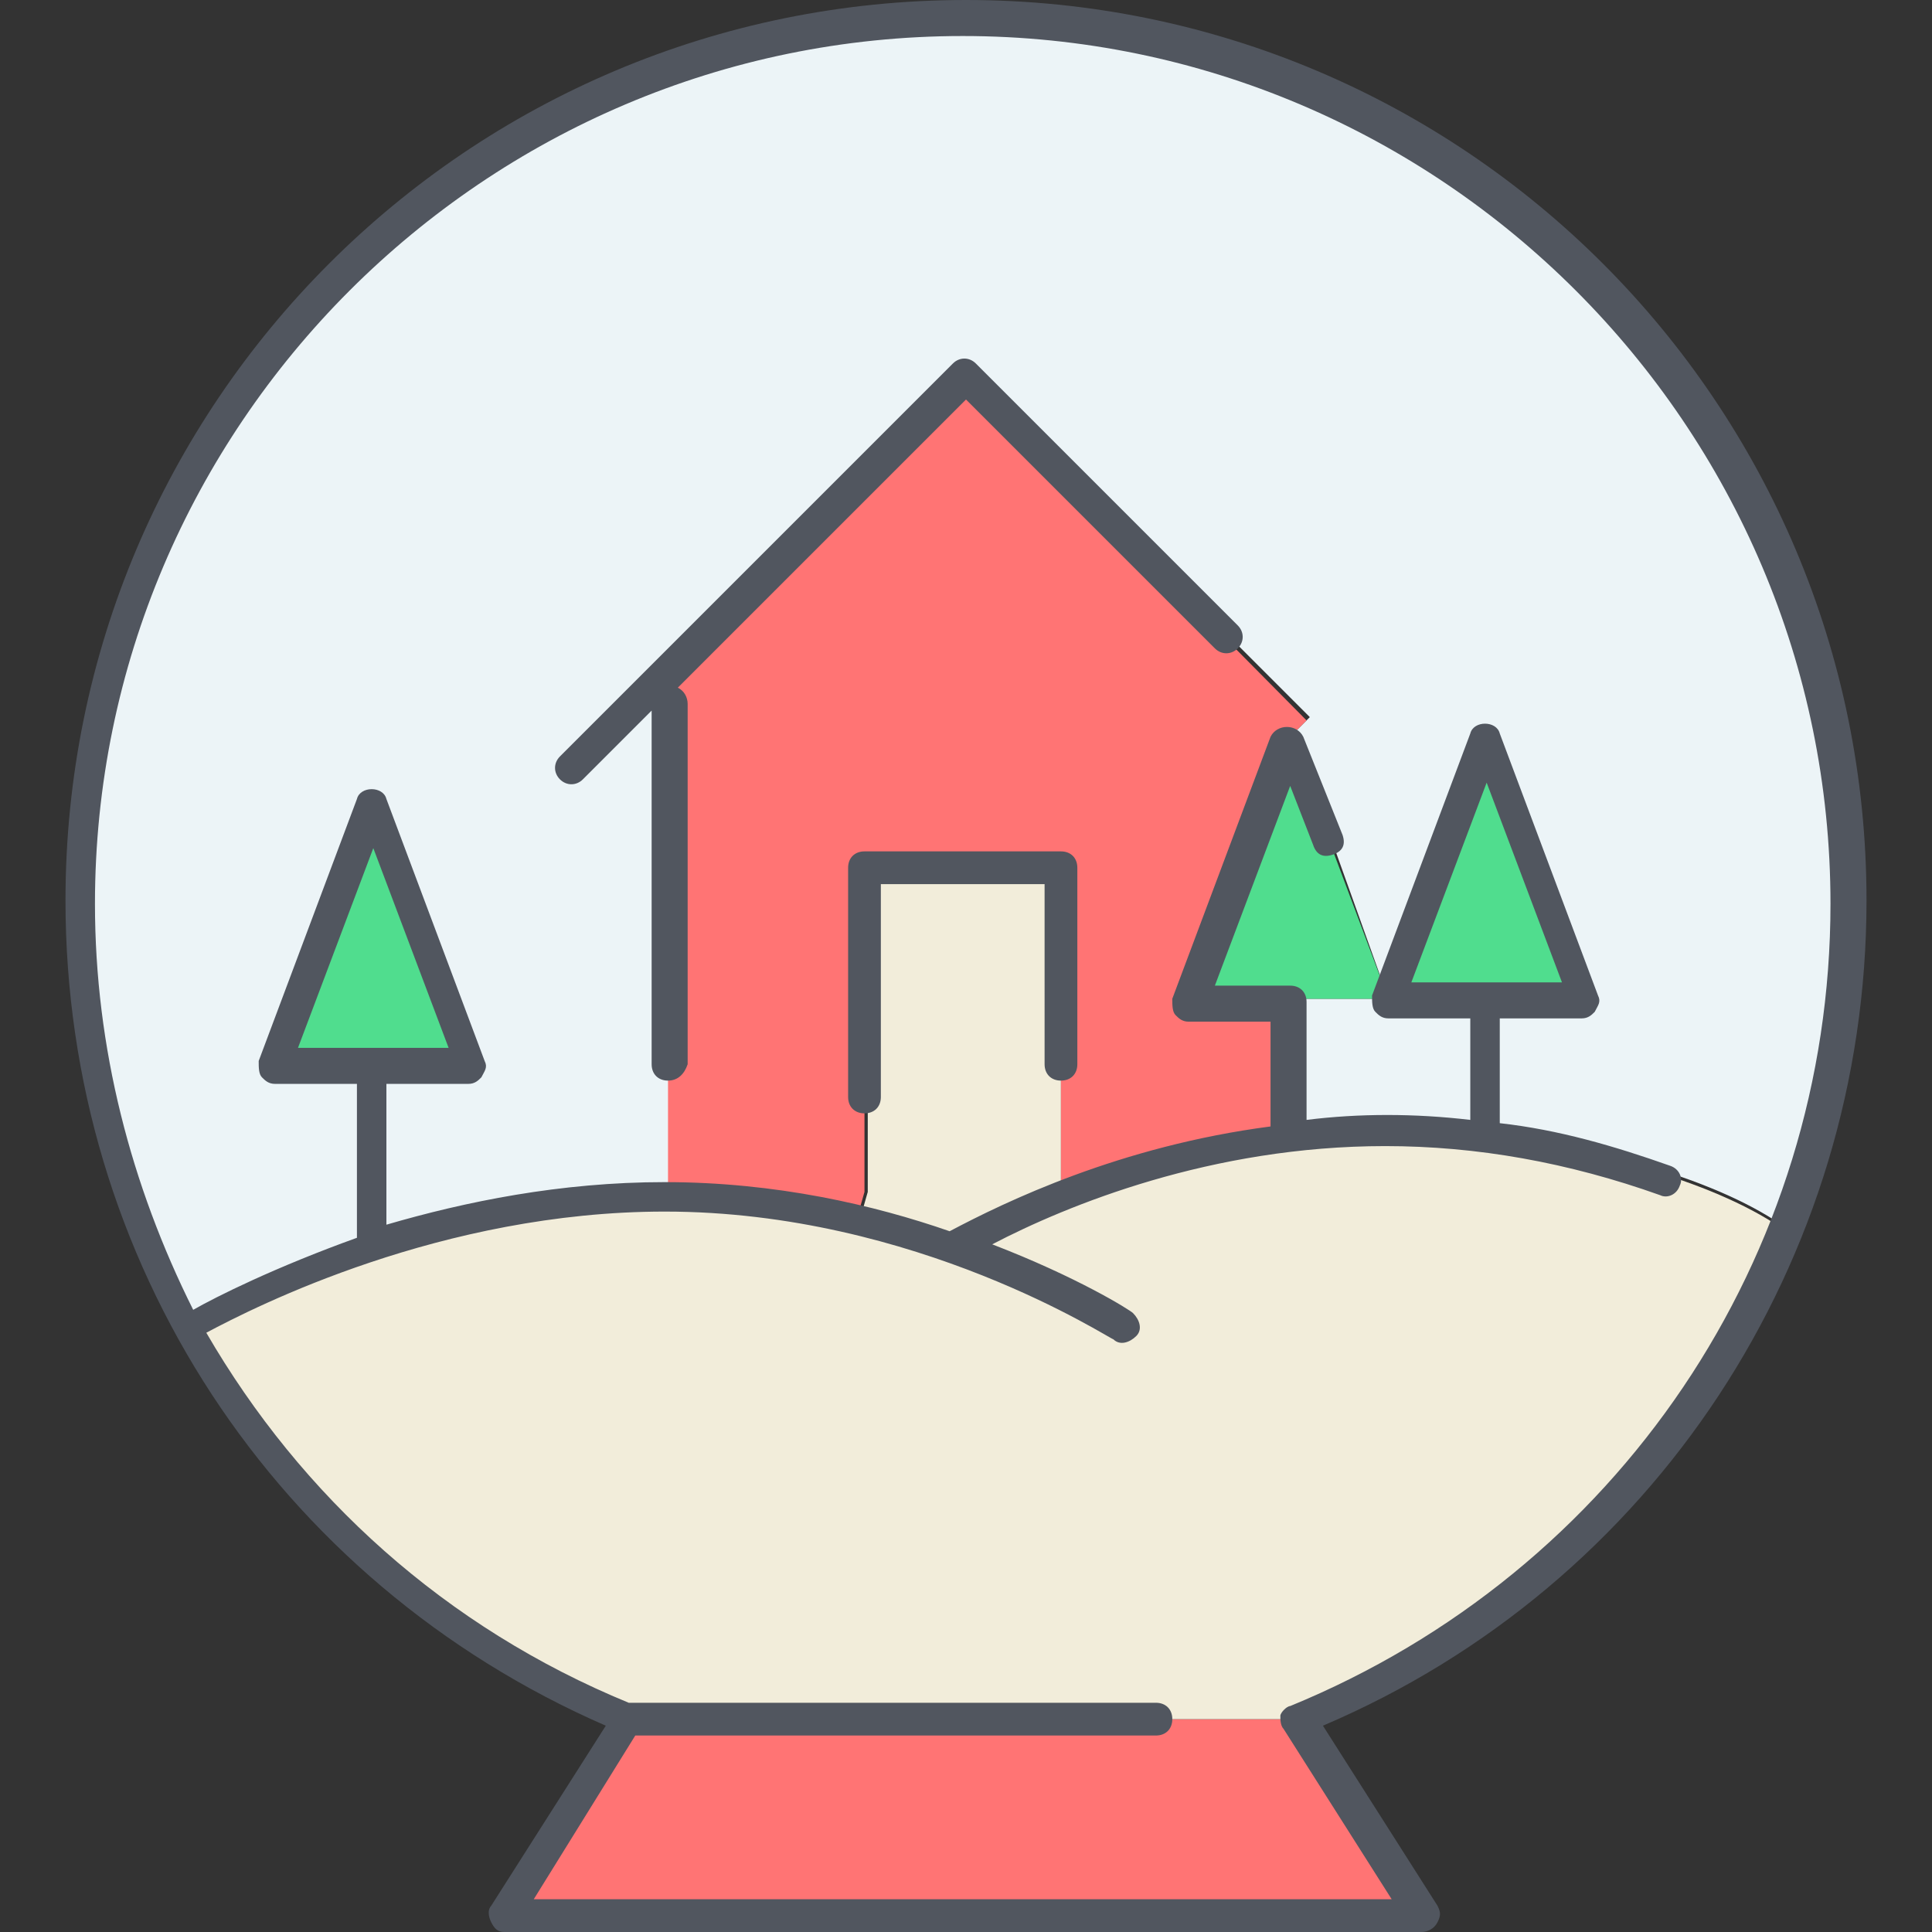
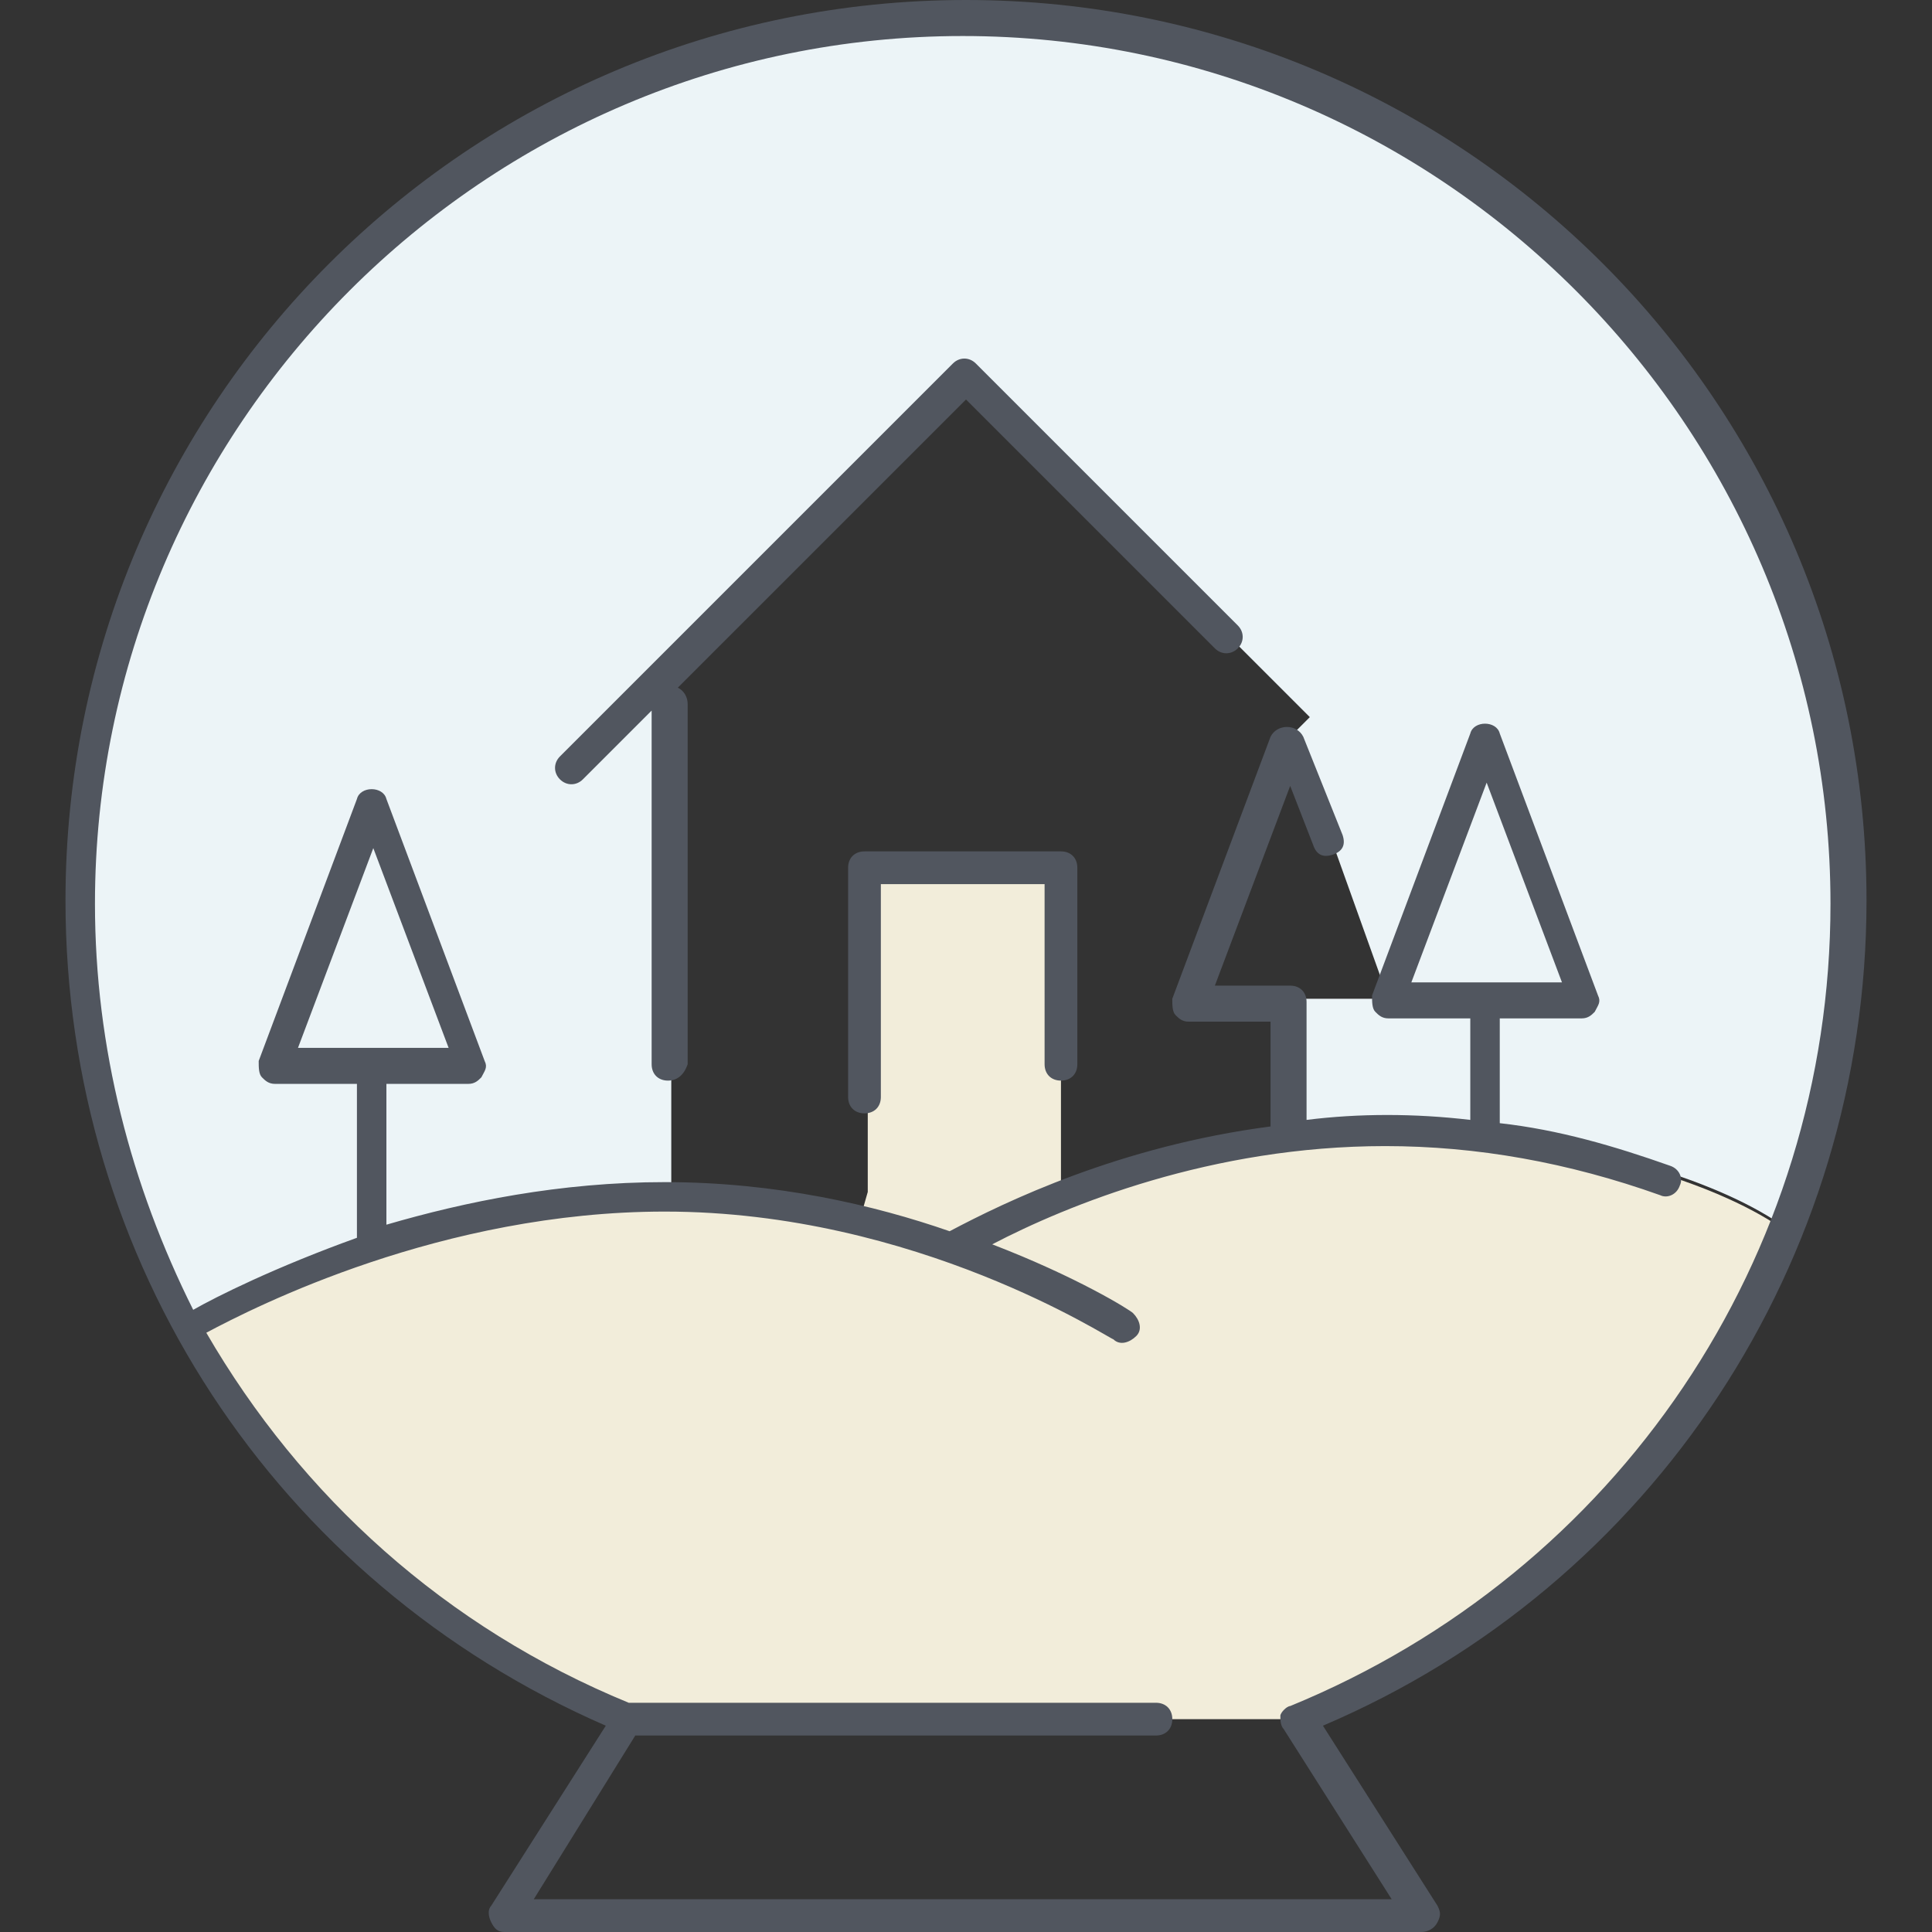
<svg xmlns="http://www.w3.org/2000/svg" height="800px" width="800px" version="1.1" id="Layer_1" viewBox="0 0 503.467 503.467" xml:space="preserve">
  <rect x="0" y="0" width="503.467" height="503.467" fill="#333333" stroke="none" />
  <g transform="translate(3 1)">
    <path style="fill:#ECF4F7;" d="M358.813,259.267h-25.6v34.987l0,0c8.533-0.853,17.067-1.707,25.6-1.707   c7.68,0,16.213,0.853,25.6,1.707l0,0l0,0c26.453,3.413,58.027,11.093,76.8,23.893h0.853c10.24-26.453,16.213-55.467,16.213-85.333   c0-127.147-103.253-230.4-230.4-230.4s-230.4,103.253-230.4,230.4c0,40.107,10.24,78.507,29.013,110.933h0.853   c0,0,18.773-11.093,47.787-21.333c21.333-6.827,47.787-12.8,76.8-12.8v-128l-4.267-4.267l81.067-81.067l89.6,89.6l-4.267,4.267   L358.813,259.267z M384.413,277.187v17.92l0,0V277.187z" />
    <path style="fill:#F2EDDA;" d="M273.48,225.133v85.333c-11.947,5.12-22.187,10.24-27.307,12.8c-7.68-2.56-16.213-5.12-24.747-7.68   l1.707-5.973V224.28h50.347V225.133z" />
-     <polygon style="fill:#FF7474;" points="334.92,447 367.347,498.2 128.413,498.2 160.84,447 160.84,447 333.213,447  " />
-     <path style="fill:#50DD8E;" d="M94.28,208.067l25.6,68.267h-25.6h-25.6L94.28,208.067z M333.213,191l25.6,68.267h-25.6h-25.6   L333.213,191z M384.413,191l25.6,68.267h-25.6h-25.6L384.413,191z" />
    <path style="fill:#F2EDDA;" d="M246.173,323.267c5.973-3.413,15.36-8.533,27.307-12.8c16.213-5.973,36.693-12.8,59.733-15.36   c8.533-0.853,17.067-1.707,25.6-1.707c7.68,0,16.213,0.853,25.6,1.707c26.453,3.413,58.027,11.093,76.8,23.893h0.853   c-23.04,58.027-69.12,104.107-127.147,128h-1.707H160.84c-48.64-19.627-89.6-56.32-114.347-102.4h0.853   c0,0,18.773-11.093,47.787-21.333c21.333-6.827,47.787-12.8,76.8-12.8c17.92,0,34.987,2.56,49.493,5.973   C229.96,318.147,238.493,320.707,246.173,323.267" />
-     <path style="fill:#FF7474;" d="M337.48,186.733L333.213,191l-25.6,68.267h25.6v34.987l0,0c-23.893,2.56-43.52,9.387-59.733,15.36   V224.28h-51.2v85.333l-1.707,5.973c-15.36-3.413-31.573-5.973-49.493-5.973v-128l-4.267-4.267L247.88,96.28L337.48,186.733z" />
  </g>
  <path style="fill:#51565F;" d="M370.347,503.467H131.413c-1.707,0-2.56-0.853-3.413-2.56c-0.853-1.707-0.853-3.413,0-4.267  l29.867-46.933c-86.187-37.547-140.8-121.173-140.8-215.04C17.067,104.96,122.027,0,251.733,0C381.44,0,486.4,104.96,486.4,234.667  c0,93.867-55.467,178.347-141.653,215.04l29.867,46.933c0.853,1.707,0.853,2.56,0,4.267  C373.76,502.613,372.053,503.467,370.347,503.467z M139.093,494.933h223.573l-28.16-44.373c-0.853-0.853-0.853-2.56-0.853-3.413  s1.707-2.56,2.56-2.56c85.333-34.987,140.8-116.907,140.8-209.067c0-124.587-101.547-226.133-226.133-226.133  c-124.587,0-226.133,101.547-226.133,226.133c0,37.547,9.387,73.387,25.6,105.813c5.973-3.413,21.333-11.093,42.667-18.773v-40.107  H71.68c-1.707,0-2.56-0.853-3.413-1.707s-0.853-2.56-0.853-4.267l25.6-68.267c0.853-3.413,6.827-3.413,7.68,0l25.6,68.267  c0.853,1.707,0,2.56-0.853,4.267c-0.853,0.853-1.707,1.707-3.413,1.707h-21.333v36.693c20.48-5.973,45.227-11.093,72.533-11.093  c29.013,0,54.613,5.973,74.24,12.8c14.507-7.68,44.373-22.187,83.627-27.307V266.24H309.76c-1.707,0-2.56-0.853-3.413-1.707  c-0.853-0.853-0.853-2.56-0.853-4.267l25.6-68.267c0.853-1.707,2.56-2.56,4.267-2.56c1.707,0,3.413,0.853,4.267,2.56l10.24,25.6  c0.853,2.56,0,4.267-2.56,5.12c-2.56,0.853-4.267,0-5.12-2.56l-5.973-15.36l-19.627,52.053h19.627c2.56,0,4.267,1.707,4.267,4.267  v30.72c13.653-1.707,28.16-1.707,42.667,0v-26.453h-21.333c-1.707,0-2.56-0.853-3.413-1.707c-0.853-0.853-0.853-2.56-0.853-4.267  l25.6-68.267c0.853-3.413,6.827-3.413,7.68,0l25.6,68.267c0.853,1.707,0,2.56-0.853,4.267c-0.853,0.853-1.707,1.707-3.413,1.707  h-21.333v27.307c15.36,1.707,29.867,5.973,44.373,11.093c2.56,0.853,3.413,3.413,2.56,5.12c-0.853,2.56-3.413,3.413-5.12,2.56  c-23.893-8.533-47.787-12.8-71.68-12.8c-45.227,0-82.773,15.36-102.4,25.6c22.187,8.533,35.84,17.067,36.693,17.92  c1.707,1.707,2.56,4.267,0.853,5.973c-1.707,1.707-4.267,2.56-5.973,0.853c-0.853,0-51.2-33.28-116.907-33.28  c-58.027,0-106.667,24.747-119.467,31.573c24.747,42.667,62.293,76.8,110.08,96.427h137.387c2.56,0,4.267,1.707,4.267,4.267  c0,2.56-1.707,4.267-4.267,4.267h-135.68L139.093,494.933z M77.653,273.067h39.253L97.28,221.013L77.653,273.067z M367.787,256  h39.253l-19.627-52.053L367.787,256z M225.28,290.133c-2.56,0-4.267-1.707-4.267-4.267v-59.733c0-2.56,1.707-4.267,4.267-4.267h51.2  c2.56,0,4.267,1.707,4.267,4.267v51.2c0,2.56-1.707,4.267-4.267,4.267s-4.267-1.707-4.267-4.267V230.4h-42.667v55.467  C229.547,288.427,227.84,290.133,225.28,290.133z M174.08,281.6c-2.56,0-4.267-1.707-4.267-4.267v-92.16l-17.92,17.92  c-1.707,1.707-4.267,1.707-5.973,0s-1.707-4.267,0-5.973l102.4-102.4c1.707-1.707,4.267-1.707,5.973,0l68.267,68.267  c1.707,1.707,1.707,4.267,0,5.973s-4.267,1.707-5.973,0l-64.853-64.853L176.64,179.2c1.707,0.853,2.56,2.56,2.56,4.267v93.867  C178.347,279.893,176.64,281.6,174.08,281.6z" />
</svg>